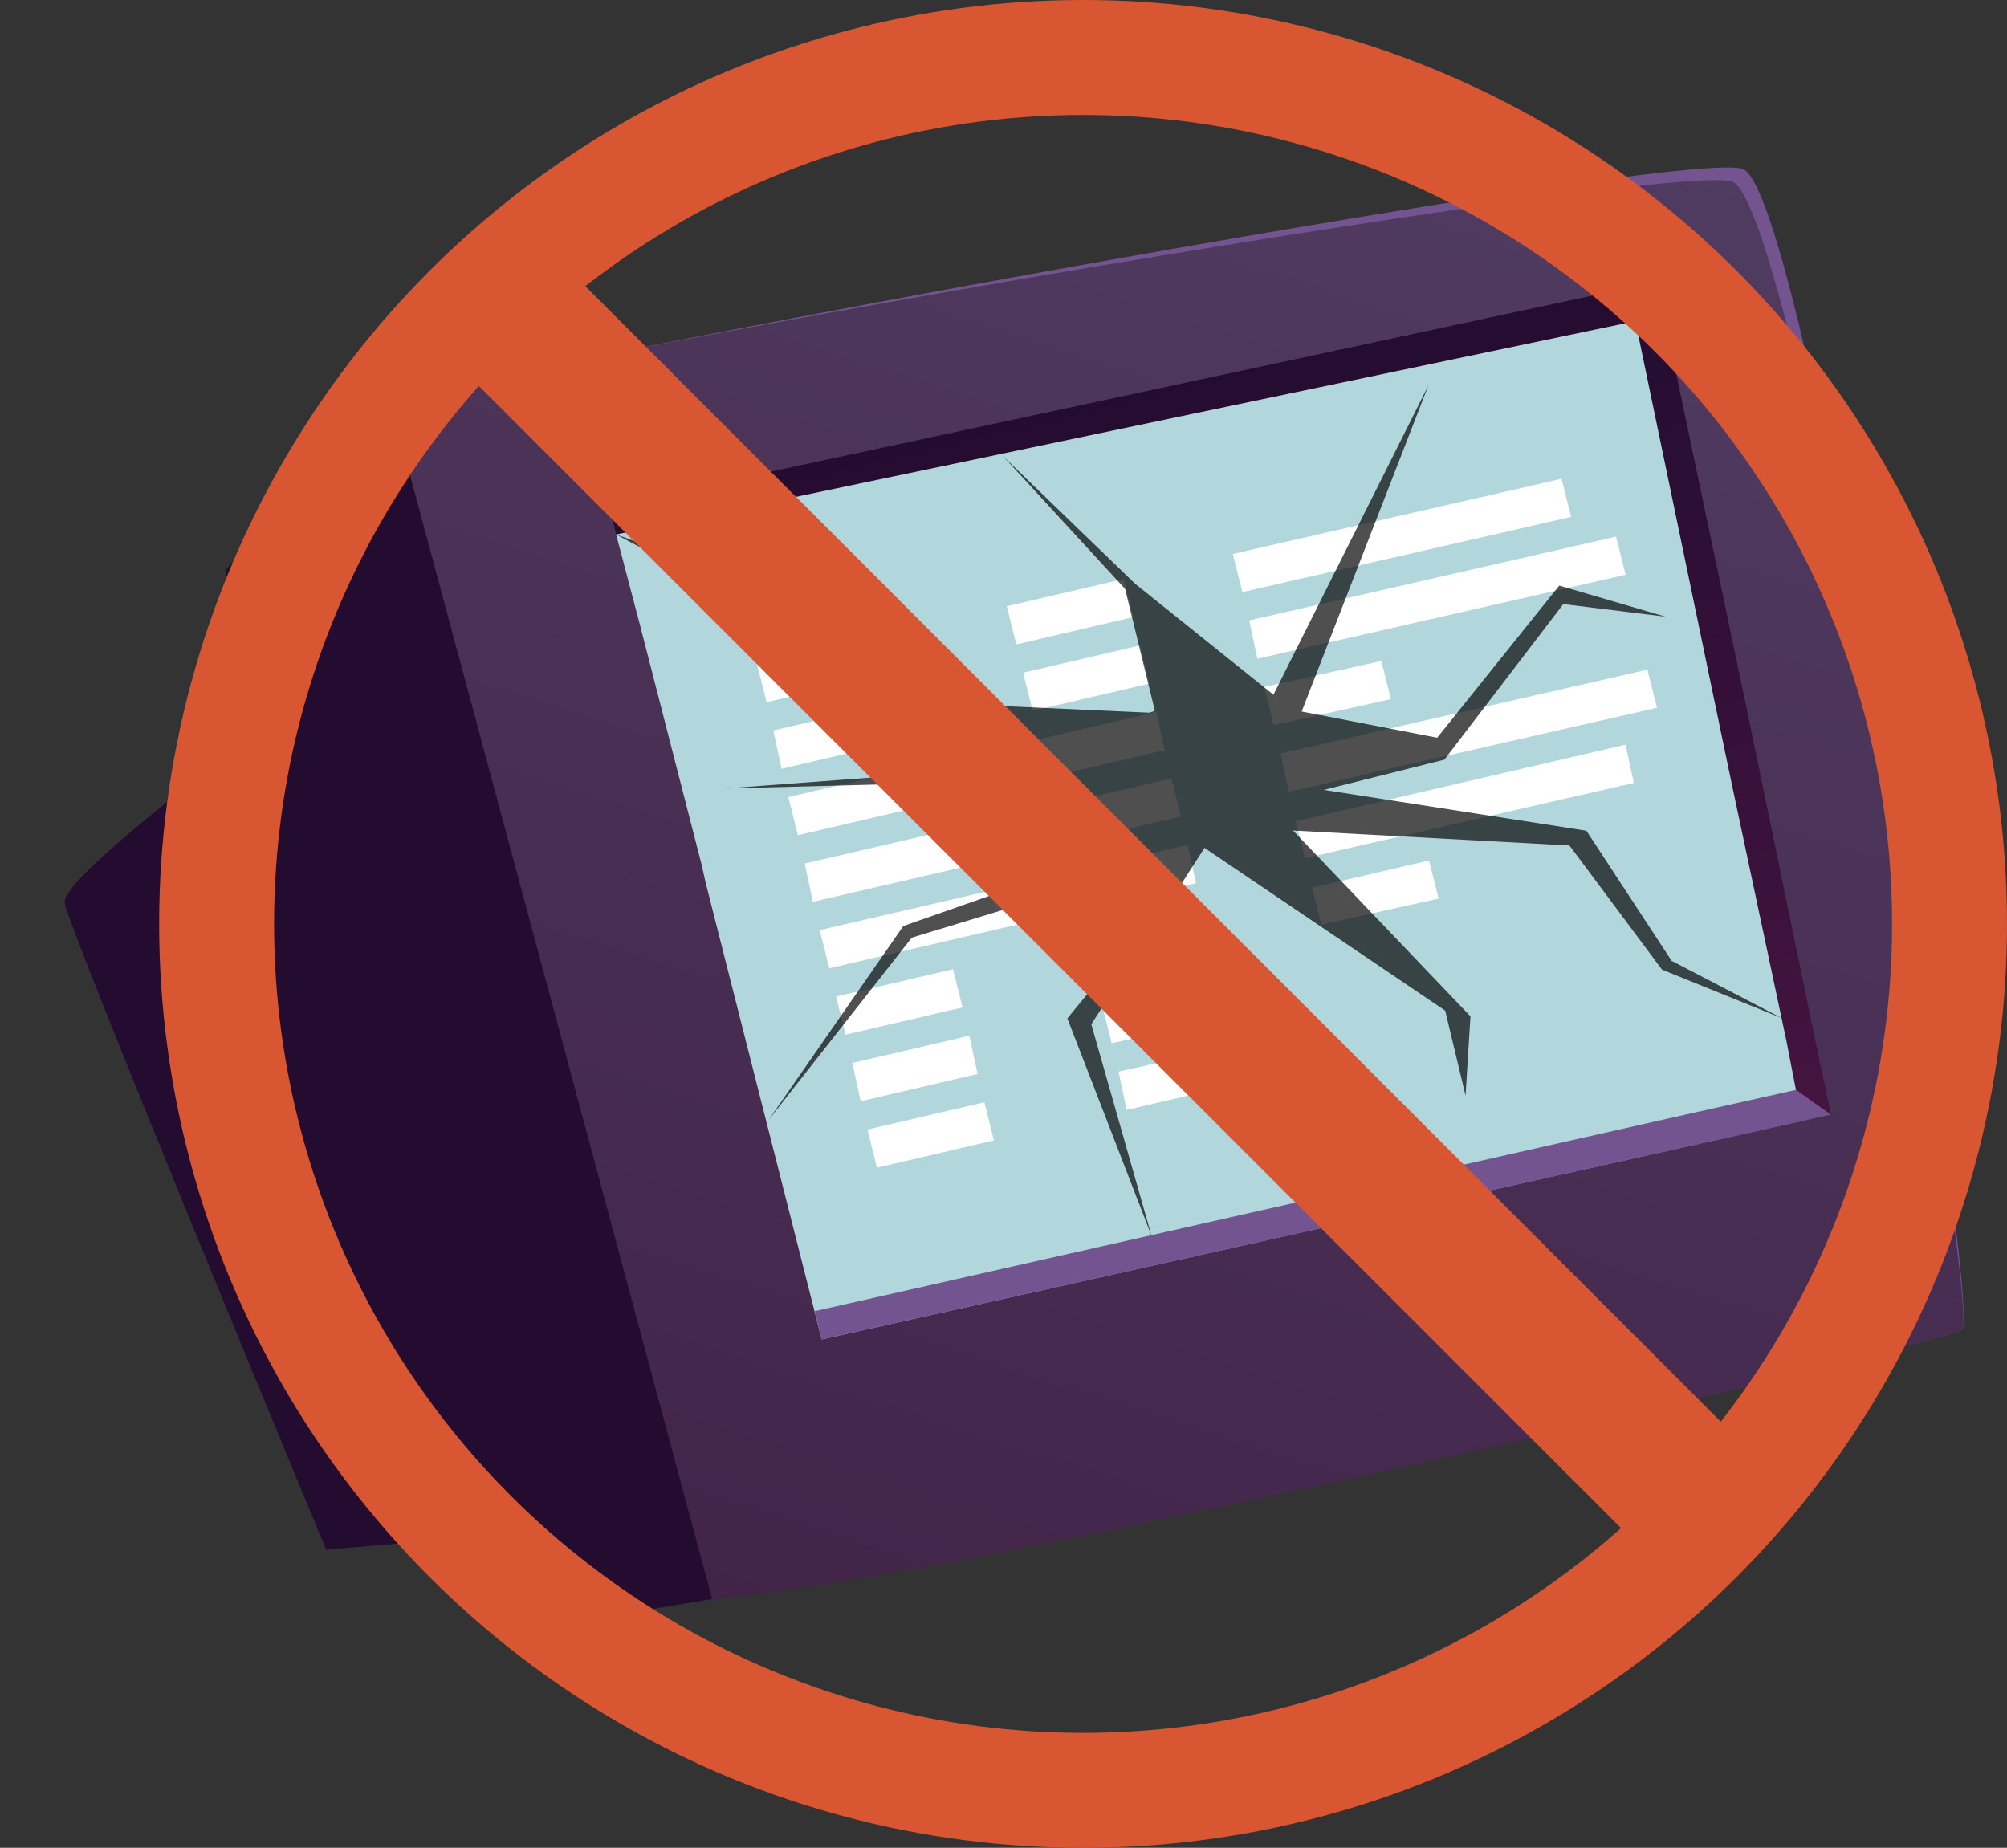
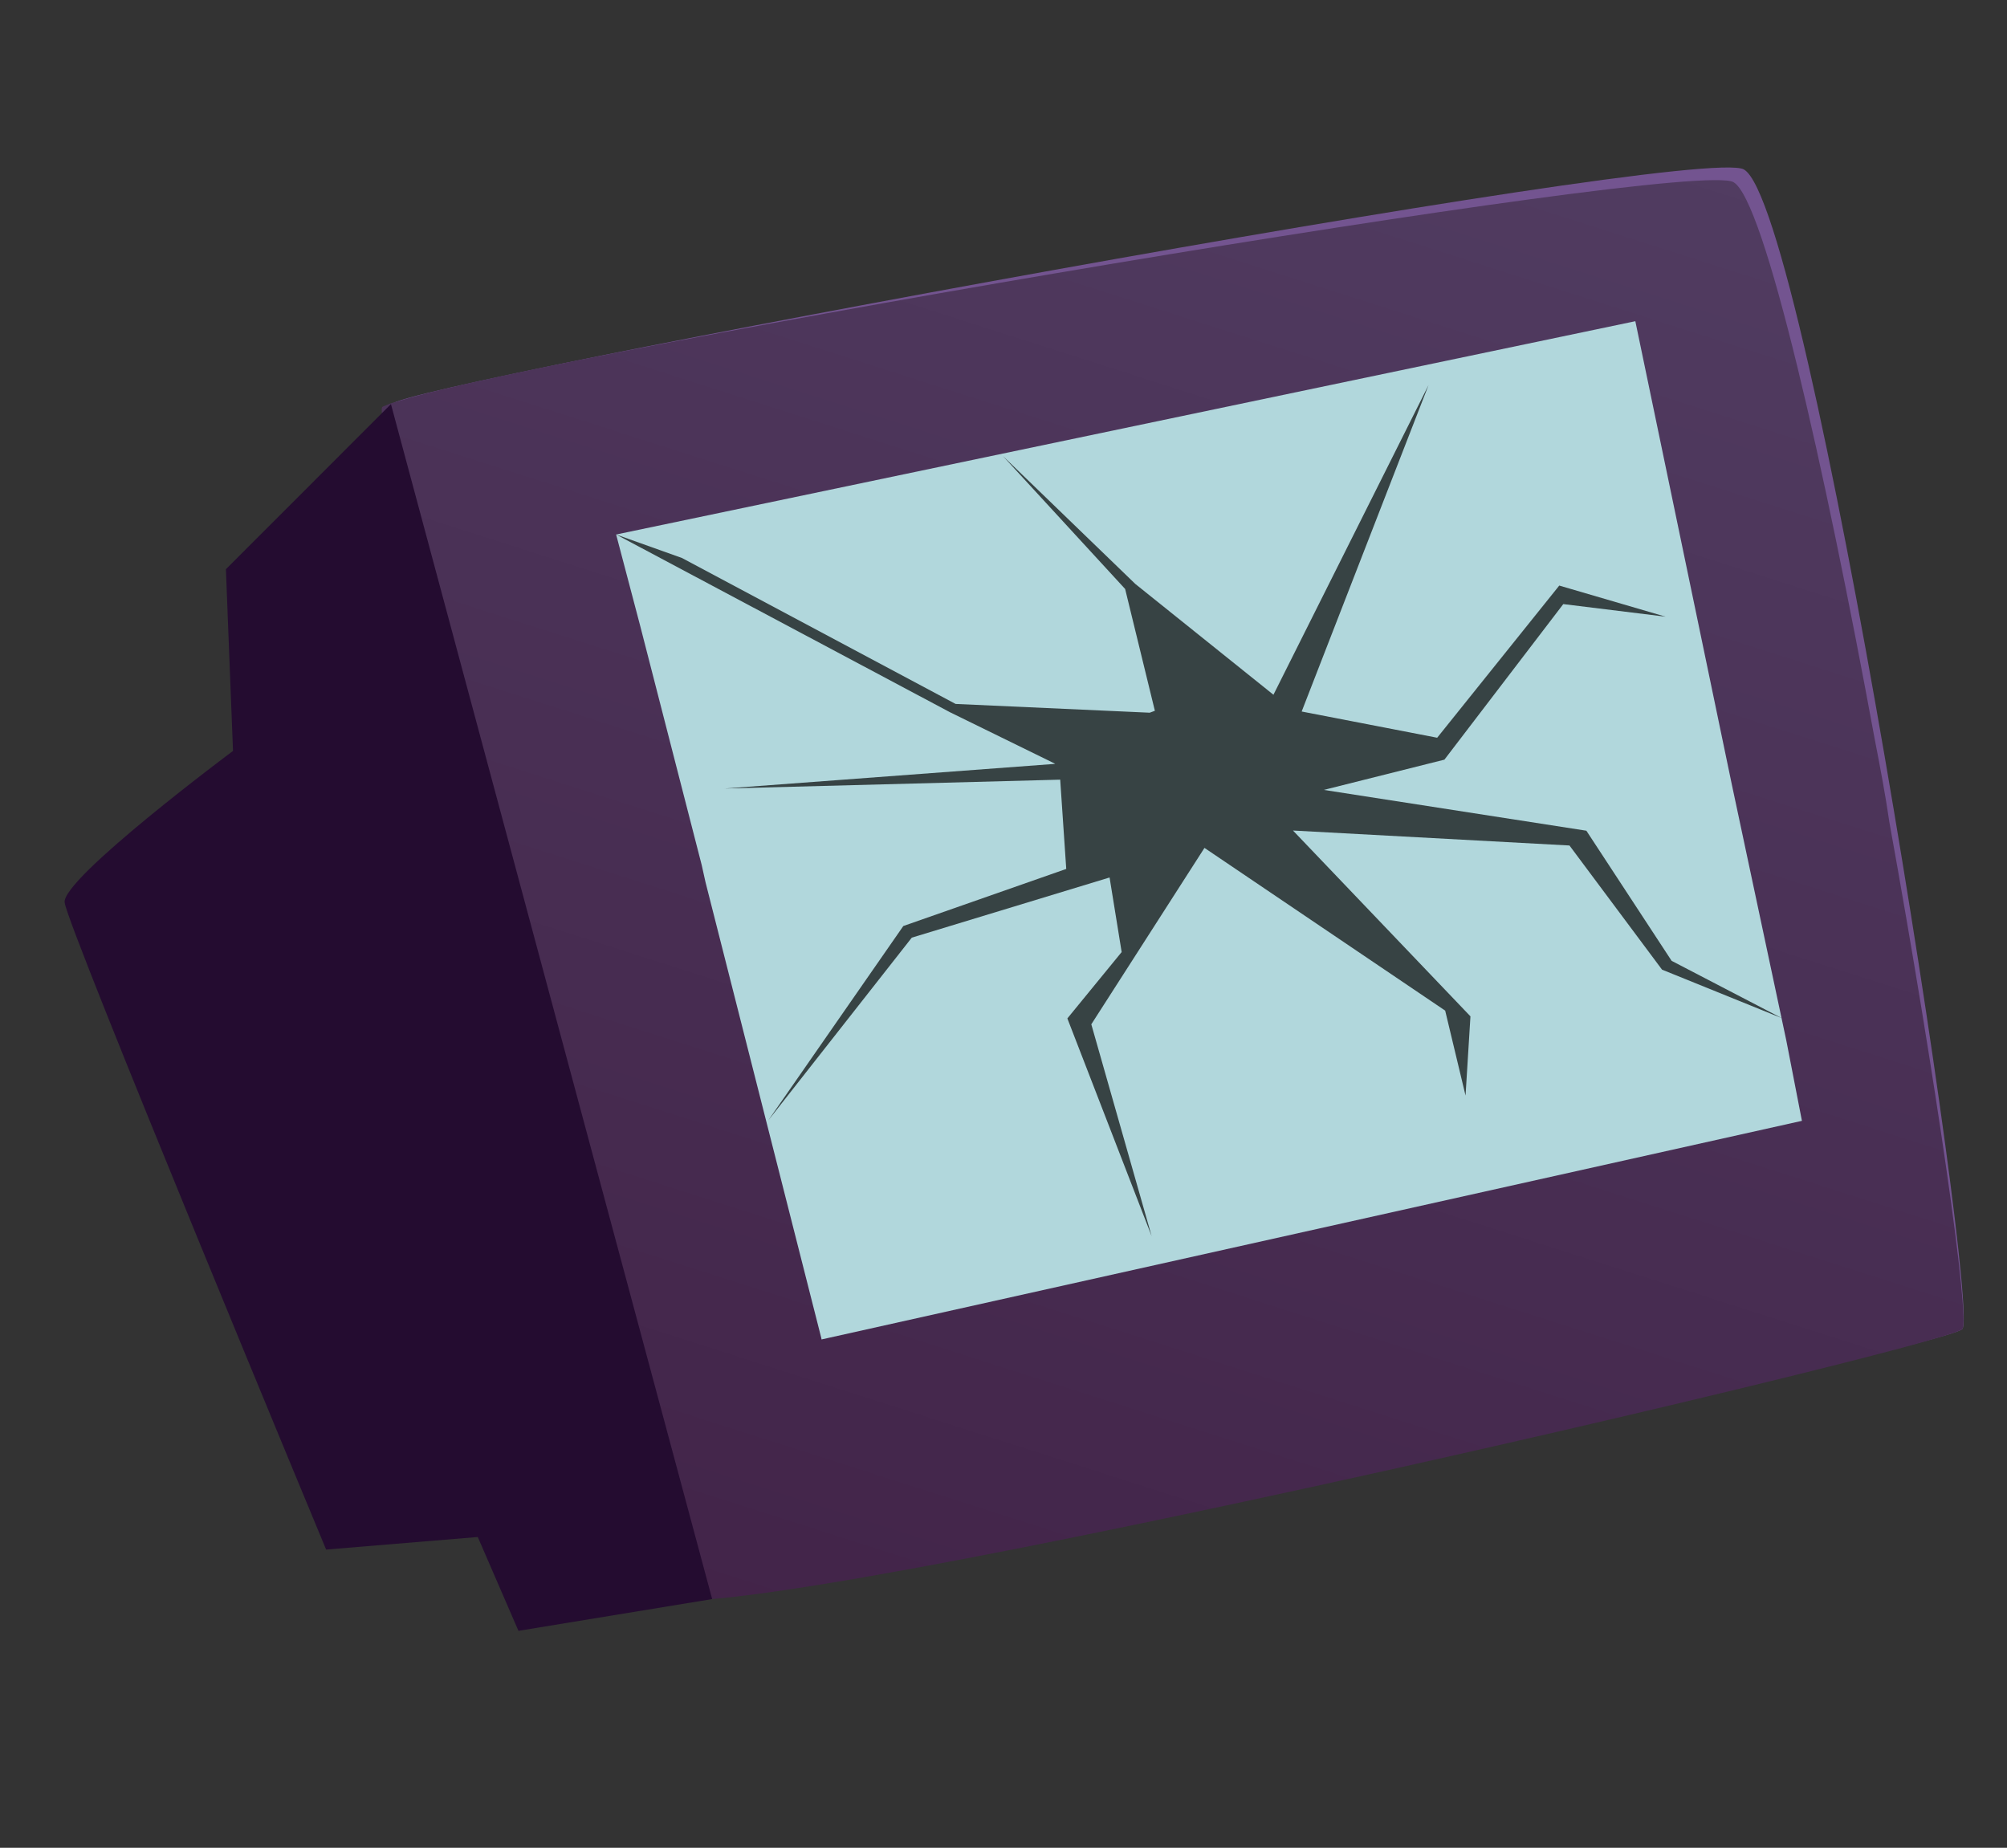
<svg xmlns="http://www.w3.org/2000/svg" width="454" height="418" fill="none">
  <rect width="100%" height="100%" fill="#333333" stroke="none" />
  <path d="M443.879 300.657c4.302-4.265-34.696-254.115-49.394-262.321-10.067-5.916-303.6 48.755-305.749 53.04-2.149 4.283 60.616 254.898 66.079 265.117 5.464 10.219 284.762-51.57 289.064-55.836z" fill="#735490" />
  <path d="M443.879 300.656c-4.302 4.266-289.371 70.79-294.875 60.289-5.463-10.218-64.75-264.422-62.6-268.705-.041-.282.562-.358 1.427-.752.563-.357 1.77-.508 2.937-.94C127.262 79.4 382.751 35.783 392.134 41.21c7.027 4 20.648 64.545 31.936 125.955 1.193 6.162 2.427 12.606 3.319 18.805 10.58 58.629 18.36 112.732 16.49 114.686z" fill="url(#paint0_linear)" />
-   <path d="M414.171 252.157l-228.335 50.844 221.776-49.453-3.539-18.203-16.233-76.569-17.912-86.113-230.551 48.253-1.536-6.406 236.948-50.771 20.358 96.707 15.142 73.263 3.882 18.448z" fill="url(#paint1_linear)" />
  <path d="M407.611 253.549l-221.776 49.453-.041-.282-26.199-103.15-.869-3.907-13.938-54.196-5.413-20.551 230.551-48.253 21.835 104.842 12.311 57.841 3.539 18.203z" fill="#B1D7DC" />
-   <path d="M184.3 296.596l1.535 6.406 228.335-50.845-7.874-5.615-23.217 5.189L184.3 296.596z" fill="#735490" />
  <path d="M51.101 128.767l37.334-37.355 72.664 270.321-43.822 7.185-9.197-21.227-34.308 2.844S15.056 209.274 14.629 204.164c-.77-5.354 38.081-34.293 38.081-34.293l-1.609-41.104z" fill="url(#paint2_linear)" />
-   <path d="M199.858 152.671l-26.457 6.167-2.161-8.622 26.456-6.167 2.162 8.622zm3.394 15.066l-26.456 6.167-1.86-8.66 26.457-6.168 1.859 8.661zm3.698 15.027l-26.457 6.167-2.162-8.622 26.457-6.167 2.162 8.622zm60.191 1.961l-83.253 19.273-1.86-8.66 82.952-19.235 2.161 8.622zm3.396 15.066l-82.951 19.236-2.162-8.623 83.253-19.273 1.86 8.66zm-52.797 28.096l-26.457 6.168-2.162-8.623 26.457-6.168 2.162 8.623zm3.394 15.066l-26.457 6.168-1.859-8.661 26.457-6.167 1.859 8.66zm3.698 15.028l-26.457 6.167-2.161-8.623 26.457-6.167 2.161 8.623zm31.521-118.379l-26.457 6.168-2.162-8.623 26.457-6.167 2.162 8.622zm3.697 15.029l-26.456 6.167-2.162-8.622 26.457-6.167 2.161 8.622zm3.394 15.065l-26.456 6.167-1.86-8.66 26.457-6.167 1.859 8.66zm10.789 45.123l-26.456 6.167-2.162-8.622 26.497-5.886 2.121 8.341zm3.699 15.029l-26.457 6.167-2.162-8.622 26.498-5.886 2.121 8.341zm3.395 15.066l-26.457 6.167-1.86-8.66 26.497-5.886 1.82 8.379zm10.2-65.811l83.294-18.991-2.162-8.622-82.992 18.953 1.86 8.66zm3.697 15.029l74.361-17.017-1.86-8.66-74.622 17.336 2.121 8.341zm-14.186-60.189l74.361-17.016-2.161-8.623-74.361 17.017 2.161 8.622zm3.396 15.066l83.294-18.991-2.162-8.623-82.992 18.954 1.86 8.66zm3.697 15.028l26.497-5.886-2.161-8.623-26.497 5.886 2.161 8.623zm10.789 45.123l26.497-5.886-2.161-8.623-26.457 6.168 2.121 8.341z" fill="#fff" />
  <path opacity=".69" d="M378.135 217.353l-19.286-29.435-59.394-9.23 27.281-6.844 26.892-35.192 23.145 2.85-24.055-7.039-27.617 34.422-30.654-5.931L323.153 87.1l-35.089 70.061-31.256-25.073-29.972-28.963 27.679 30.109 6.728 27.558-1.167.432-43.912-1.982-61.892-33.014-14.896-5.313 75.522 40.206 23.798 11.661-.302.038-74.473 5.557 75.905-2.007 1.368 20.195-36.855 12.914-30.545 43.966 32.46-41.336 44.742-13.611 2.733 16.87-12.282 15.013 19.065 49.253-13.65-47.921 25.599-39.907 54.45 36.81 4.607 19.217 1.109-17.922-40.146-42.035 62.547 3.387 20.936 28.081 27.077 10.966-24.906-12.957z" fill="#000" />
-   <circle cx="245" cy="209" r="196" stroke="#D85631" stroke-width="26" />
-   <path stroke="#D85631" stroke-width="33" d="M111.667 67.333l284.044 284.043" />
  <defs>
    <linearGradient id="paint0_linear" x1="346.124" y1="-25.039" x2="171.676" y2="520.857" gradientUnits="userSpaceOnUse">
      <stop offset=".022" stop-color="#523E63" />
      <stop offset=".994" stop-color="#3D1B40" />
    </linearGradient>
    <linearGradient id="paint1_linear" x1="306.5" y1="278.051" x2="260.249" y2="85.255" gradientUnits="userSpaceOnUse">
      <stop stop-color="#44143F" />
      <stop offset=".994" stop-color="#240C30" />
    </linearGradient>
    <linearGradient id="paint2_linear" x1="414.002" y1="118.018" x2="341.899" y2="149.14" gradientUnits="userSpaceOnUse">
      <stop stop-color="#44143F" />
      <stop offset=".994" stop-color="#240C30" />
    </linearGradient>
  </defs>
</svg>